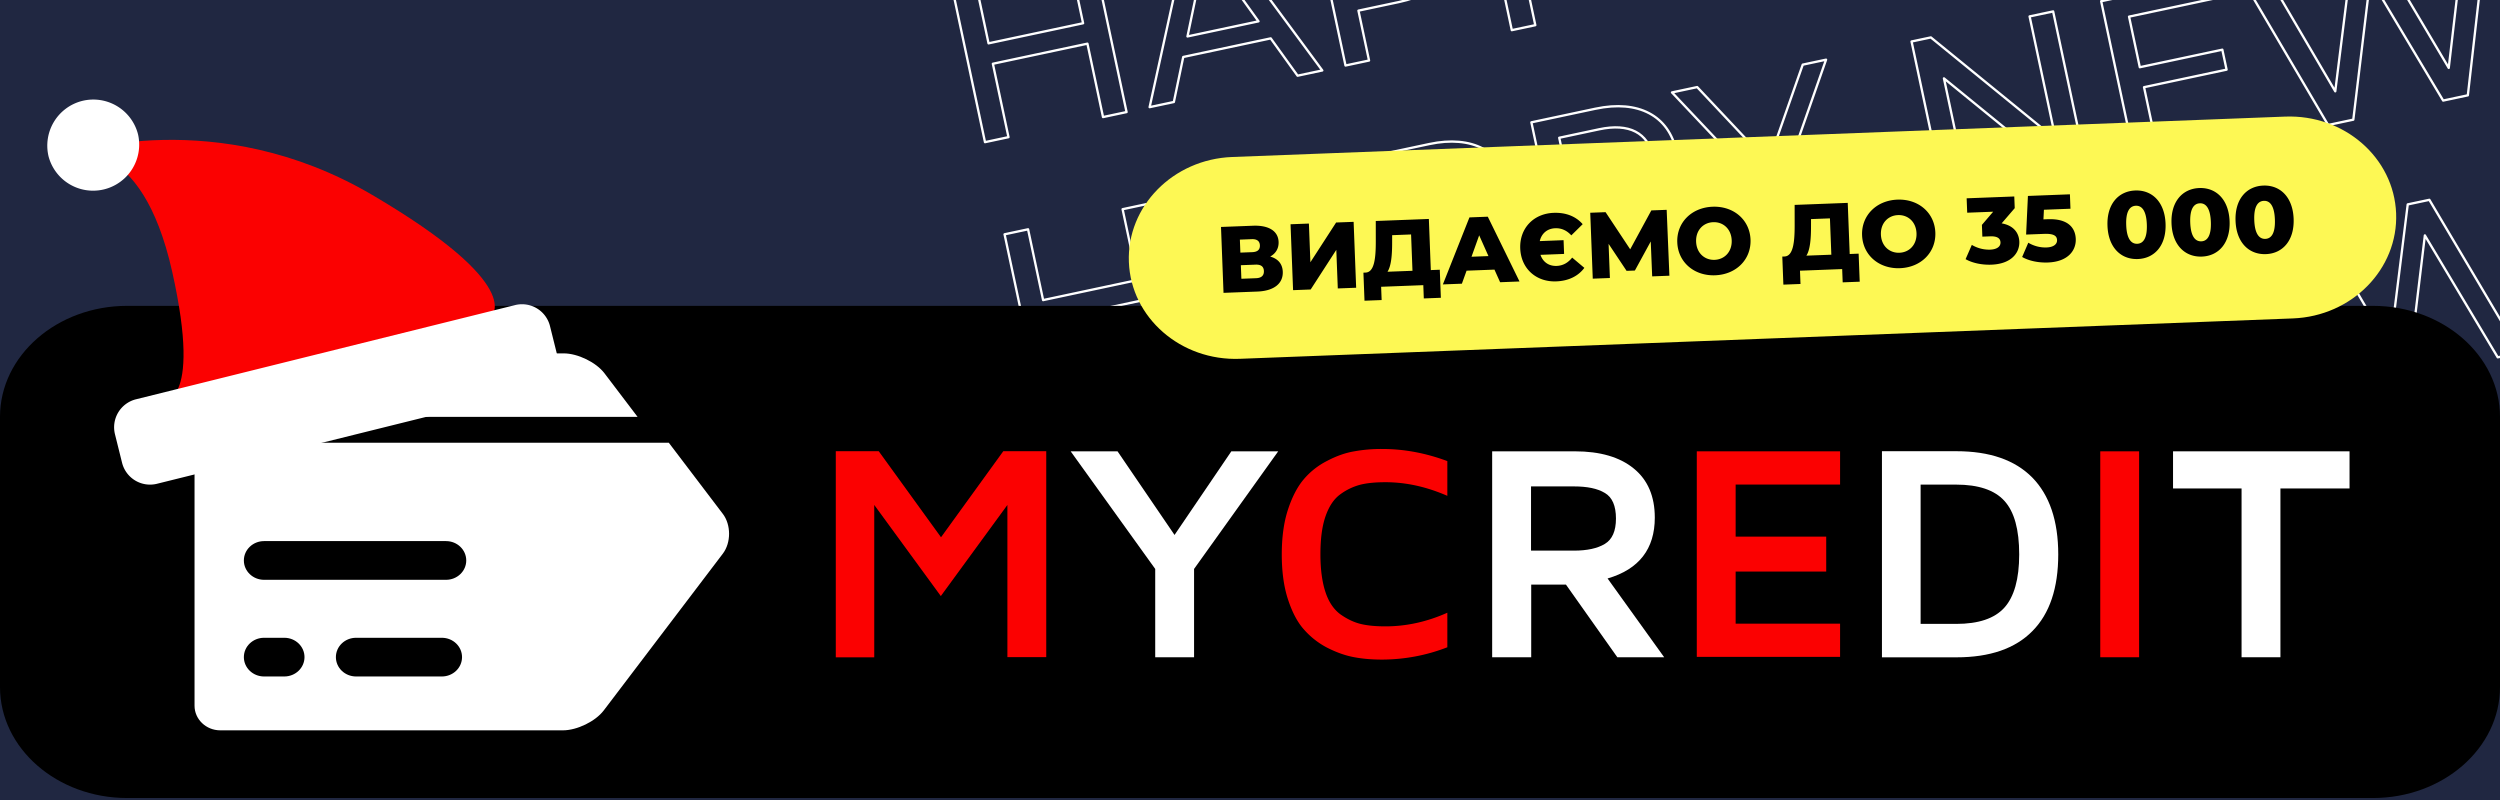
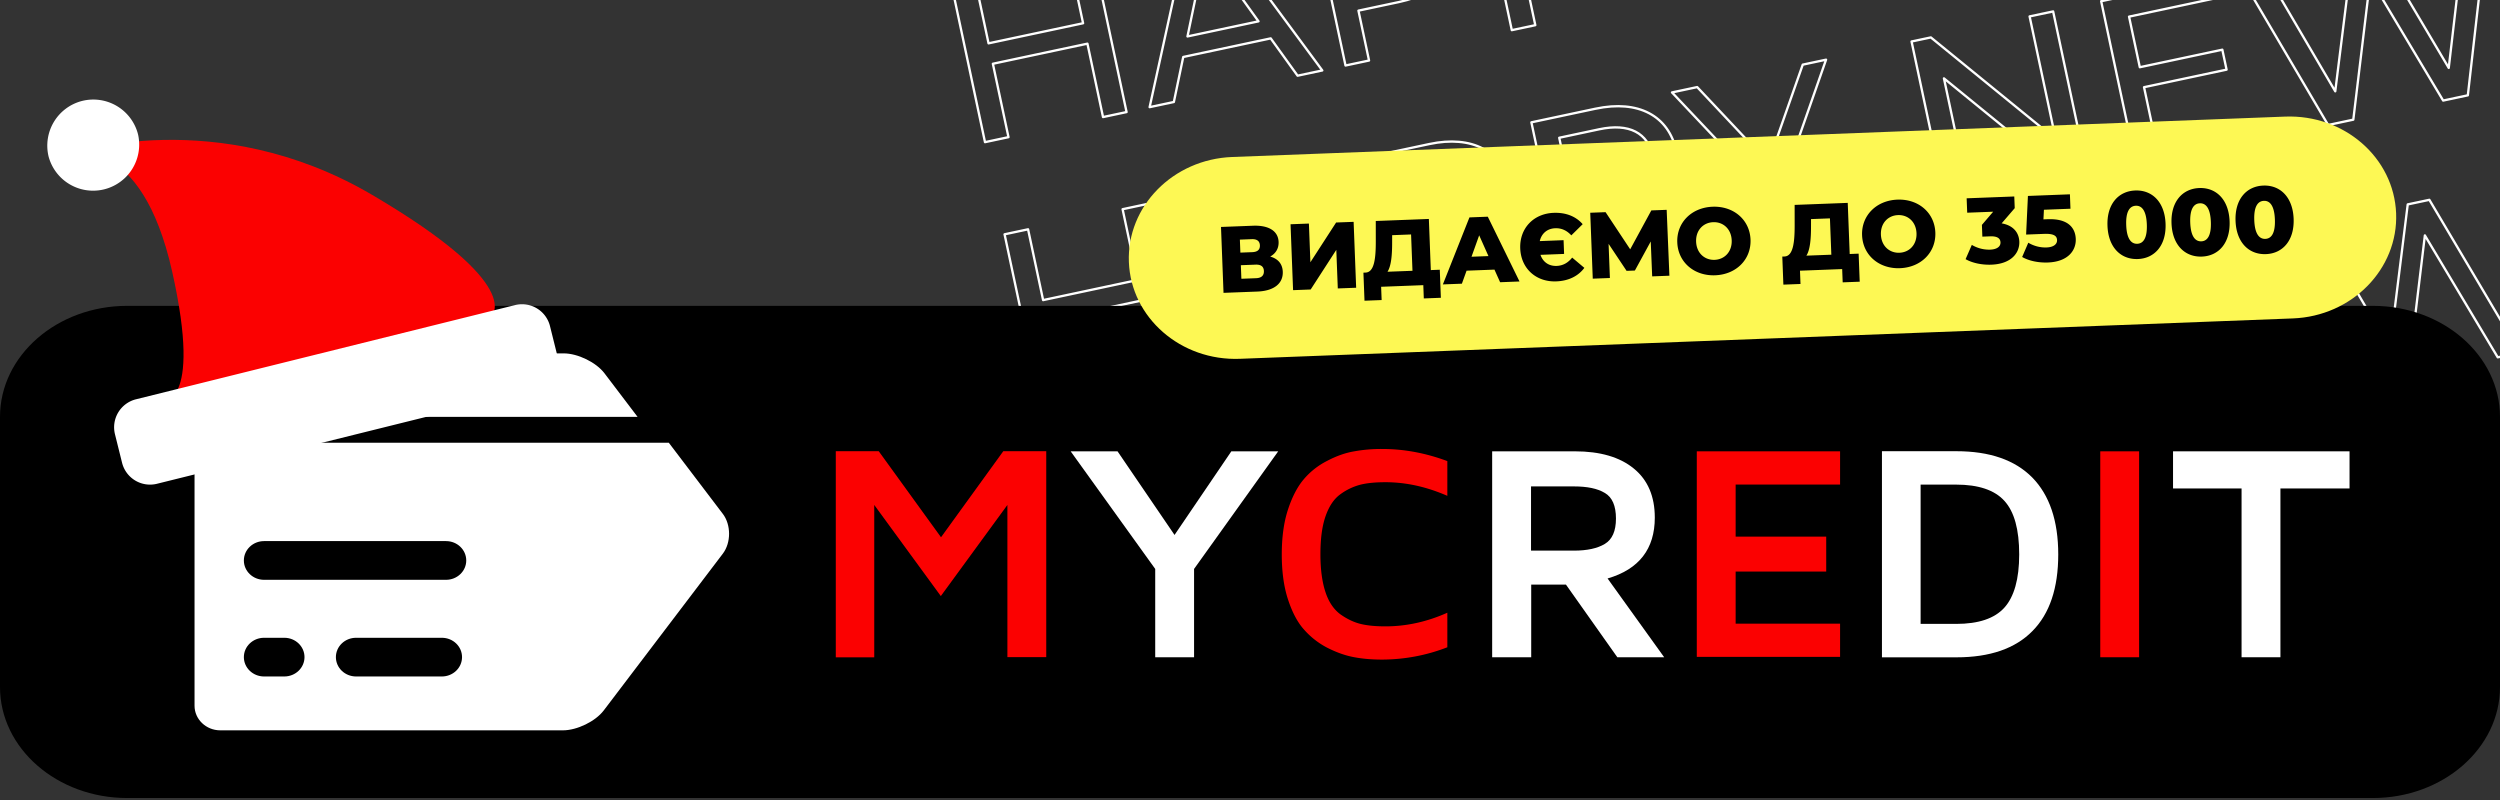
<svg xmlns="http://www.w3.org/2000/svg" width="200" height="64" fill="none">
  <rect width="100%" height="100%" fill="#333333" stroke="none" />
  <g clip-path="url(#a)">
-     <path fill="#202741" d="M0 0h200v64H0z" />
    <g stroke="#fff" stroke-linecap="round" stroke-linejoin="round" stroke-width=".187">
      <path d="m255.594 10.87-3.199.68-1.26-5.927 3.199-.68c2.405-.511 3.895.296 4.295 2.175.4 1.883-.63 3.24-3.035 3.752m6.968 4.38-4.065-3.756c1.706-1.05 2.446-2.744 2.014-4.776-.607-2.86-3.044-4.149-6.47-3.42l-5.136 1.091 2.799 13.169 1.883-.4-.852-4.007 3.254-.692q.414-.091.822-.213l3.7 3.44zm-23.5-.018 1.469-7.057 4.212 5.849zm8.807 3.141 1.978-.42-8.784-11.897-1.861.396-3.167 14.436 1.937-.411.751-3.603 6.998-1.487zm-20.821 2.714-.904-4.252 6.602-1.403-.339-1.598-6.603 1.403-.86-4.047 7.411-1.575-.348-1.634-9.293 1.975 2.799 13.169 9.556-2.031-.348-1.638zm-5.925-10.793-1.86.396-2.758 7.842-5.691-6.046-2.015.428 7.055 7.465.976 4.592 1.861-.396-.968-4.552zm-19.515 4.148-1.343 11.531-5.917-9.987-1.73.367-1.431 11.493-5.833-9.949-1.938.412 7.201 12.233 2.015-.428 1.358-11.282 5.829 9.754 1.974-.42 1.603-14.104zM176.793 31.77l-.903-4.252 6.602-1.404-.339-1.597-6.603 1.403-.86-4.047 7.41-1.575-.347-1.634-9.293 1.975 2.799 13.169 9.556-2.032-.348-1.637zm-10.059-9.914 2.088 9.82-9.988-8.14-1.543.327 2.799 13.169 1.879-.4-2.087-9.82 9.992 8.14 1.542-.328-2.799-13.168zm-16.283 3.461-1.865.396-2.754 7.842-5.691-6.046-2.014.428 7.055 7.465.976 4.591 1.86-.395-.967-4.552zM133.559 36.79l-3.199.68-1.256-5.908 3.199-.68c2.409-.512 3.899.294 4.299 2.174.4 1.882-.634 3.222-3.043 3.734m-1.545-7.555-5.136 1.092 2.799 13.168 1.879-.399-.848-3.988 3.258-.693c3.421-.727 5.123-2.896 4.515-5.759-.608-2.859-3.045-4.148-6.467-3.42m-11.755 10.382-3.199.68-1.256-5.908 3.199-.68c2.405-.512 3.895.295 4.295 2.174.4 1.883-.634 3.222-3.039 3.734m-1.549-7.554-5.136 1.092 2.799 13.168 1.883-.4-.848-3.989 3.254-.691c3.425-.728 5.127-2.897 4.518-5.76-.607-2.859-3.044-4.148-6.47-3.42m-14.979 11.934 1.469-7.056 4.212 5.848zm8.807 3.142 1.978-.42-8.784-11.897-1.861.395-3.167 14.437 1.937-.412.752-3.602 6.997-1.488zm-18.362-9.861 1.203 5.663-7.564 1.608-1.204-5.663-1.879.4 2.8 13.168 1.879-.4-1.249-5.871 7.565-1.608 1.248 5.871 1.882-.4-2.799-13.168zM251.227-9.672l-3.199.68-1.259-5.926 3.199-.68c2.405-.511 3.895.296 4.294 2.175.401 1.883-.629 3.24-3.035 3.751m6.969 4.38-4.066-3.755c1.707-1.05 2.447-2.744 2.015-4.776-.607-2.86-3.044-4.149-6.47-3.42l-5.136 1.091 2.799 13.169 1.882-.4-.851-4.007 3.254-.692q.414-.092.822-.213l3.7 3.44zm-23.5-.017 1.469-7.057 4.212 5.849zm8.807 3.141 1.977-.42-8.783-11.897-1.861.396L231.668.347l1.938-.411.751-3.603 6.998-1.487zM222.681.546l-.903-4.252 6.602-1.403-.339-1.598-6.603 1.403-.86-4.047 7.41-1.575-.347-1.634-9.293 1.975 2.799 13.169 9.556-2.031-.348-1.638zm-5.924-10.793-1.861.396-2.757 7.842-5.691-6.046-2.015.428 7.055 7.465.976 4.591 1.861-.395-.968-4.552zm-19.515 4.148-1.343 11.531-5.918-9.987-1.729.367-1.432 11.493-5.832-9.949-1.938.412 7.201 12.233 2.014-.428 1.358-11.282 5.83 9.754 1.974-.42 1.603-14.104zm-24.815 17.327-.904-4.252 6.603-1.404-.34-1.597-6.602 1.403-.86-4.047 7.41-1.575-.347-1.634-9.294 1.975 2.799 13.169 9.557-2.032-.348-1.637zm-10.059-9.914 2.088 9.82-9.988-8.14-1.543.327 2.799 13.169 1.879-.4-2.087-9.82 9.991 8.14 1.543-.328L164.251.914zm-16.283 3.461-1.865.397-2.754 7.841-5.691-6.046-2.014.428 7.054 7.465.976 4.591 1.861-.395-.967-4.552zM129.193 16.25l-3.199.68-1.256-5.908 3.199-.68c2.409-.512 3.899.294 4.298 2.174.401 1.882-.633 3.221-3.042 3.734m-1.545-7.555-5.137 1.092 2.8 13.169 1.879-.4-.848-3.989 3.257-.692c3.422-.727 5.124-2.896 4.515-5.759-.607-2.859-3.044-4.148-6.466-3.42m-11.756 10.382-3.198.68-1.256-5.908 3.199-.68c2.405-.512 3.895.295 4.294 2.174.401 1.883-.633 3.222-3.039 3.734m-1.548-7.554-5.136 1.092 2.799 13.168 1.882-.4-.847-3.989 3.253-.691c3.426-.728 5.128-2.897 4.519-5.76-.607-2.859-3.044-4.148-6.47-3.42M99.365 23.456l1.469-7.056 4.212 5.849zm8.807 3.142 1.977-.42-8.783-11.897-1.861.395-3.168 14.437 1.938-.412.751-3.602 6.998-1.488zm-18.363-9.861 1.204 5.663-7.564 1.608-1.204-5.663-1.879.4 2.8 13.168 1.878-.4-1.248-5.871 7.564-1.608 1.248 5.872 1.883-.4-2.799-13.17zM137.425-1.09l1.861-.395m-14.459-2.807-3.199.68-1.256-5.908 3.199-.68c2.409-.512 3.899.294 4.298 2.173.4 1.883-.633 3.223-3.042 3.735m-1.545-7.555-5.137 1.092 2.799 13.168 1.88-.399-.848-3.989 3.257-.692c3.422-.727 5.124-2.896 4.515-5.759-.607-2.859-3.044-4.148-6.466-3.421M111.526-1.465l-3.199.68-1.255-5.908 3.199-.68c2.405-.512 3.895.295 4.294 2.174.401 1.883-.633 3.222-3.039 3.734m-1.548-7.554-5.136 1.092 2.799 13.168 1.882-.4-.847-3.989 3.253-.691c3.426-.728 5.128-2.897 4.519-5.76-.608-2.859-3.044-4.148-6.47-3.42M94.998 2.915l1.47-7.056 4.212 5.848zm8.808 3.141 1.977-.42L97-6.26l-1.861.395L91.97 8.572l1.938-.412.751-3.602 6.998-1.488zm-18.363-9.86 1.204 5.663-7.564 1.608-1.204-5.663-1.879.4 2.8 13.168 1.878-.4-1.248-5.871 7.564-1.608 1.248 5.872 1.883-.4-2.799-13.17z" />
    </g>
    <path fill="#000" d="M200 33.348v21.614c0 4.9-4.558 8.88-10.174 8.88H10.174C4.56 63.842 0 59.862 0 54.962V33.348c0-4.9 4.56-8.88 10.174-8.88h179.652c5.616 0 10.174 3.98 10.174 8.88">
      <animate fill="freeze" attributeName="d" begin="0s" calcMode="linear" dur="2s" keyTimes="0;0.5;1" repeatCount="indefinite" values="M200 33.348L200 54.962C200 59.862 195.442 63.842 189.826 63.842L10.174 63.842C4.56 63.842 0 59.862 0 54.962L0 33.348C0 28.448 4.56 24.469 10.174 24.469L189.826 24.469C195.442 24.469 200 28.448 200 33.348Z;M200 33.419L200 55.032C200 59.932 195.442 63.912 189.826 63.912L10.174 63.912C4.56 63.912 0 59.932 0 55.032L0 33.419C0 28.518 4.56 24.539 10.174 24.539L189.826 24.539C195.442 24.539 200 28.518 200 33.419Z;M200 33.348L200 54.962C200 59.862 195.442 63.842 189.826 63.842L10.174 63.842C4.56 63.842 0 59.862 0 54.962L0 33.348C0 28.448 4.56 24.469 10.174 24.469L189.826 24.469C195.442 24.469 200 28.448 200 33.348Z" />
    </path>
    <path fill="#fff" d="m57.828 41.112-4.325-5.695-37.94.001v21.043c0 1.08.924 1.966 2.054 1.966h27.417c1.131 0 2.6-.716 3.264-1.59l9.53-12.546c.664-.875.664-2.305 0-3.18M22.744 54.118h-1.618c-.894 0-1.617-.694-1.617-1.549 0-.854.723-1.547 1.617-1.547h1.618c.894 0 1.616.693 1.616 1.547 0 .855-.722 1.549-1.616 1.549m12.603 0h-6.86c-.895 0-1.616-.694-1.616-1.549 0-.854.721-1.547 1.616-1.547h6.86c.895 0 1.616.693 1.616 1.547 0 .855-.721 1.549-1.616 1.549m.336-7.733H21.126c-.894 0-1.617-.695-1.617-1.548 0-.855.723-1.549 1.617-1.549h14.557c.894 0 1.617.694 1.617 1.549 0 .853-.723 1.548-1.617 1.548M48.356 29.86c-.665-.875-2.133-1.59-3.264-1.59H17.675c-1.13 0-2.055.884-2.055 1.965v3.115l35.386-.001z">
      <animate fill="freeze" attributeName="d" begin="0s" calcMode="linear" dur="2s" keyTimes="0;0.5;1" repeatCount="indefinite" values="M57.828 41.112L53.503 35.417L15.563 35.418L15.563 56.461C15.563 57.542 16.487 58.427 17.617 58.427L45.034 58.427C46.165 58.427 47.634 57.711 48.298 56.836L57.828 44.291C58.492 43.416 58.492 41.986 57.828 41.112ZM22.744 54.118L21.126 54.118C20.232 54.118 19.509 53.424 19.509 52.569C19.509 51.715 20.232 51.023 21.126 51.023L22.744 51.023C23.638 51.023 24.36 51.715 24.36 52.569C24.36 53.424 23.638 54.118 22.744 54.118ZM35.347 54.118L28.487 54.118C27.592 54.118 26.871 53.424 26.871 52.569C26.871 51.715 27.592 51.023 28.487 51.023L35.347 51.023C36.242 51.023 36.963 51.715 36.963 52.569C36.963 53.424 36.242 54.118 35.347 54.118ZM35.683 46.385L21.126 46.385C20.232 46.385 19.509 45.69 19.509 44.837C19.509 43.982 20.232 43.288 21.126 43.288L35.683 43.288C36.577 43.288 37.3 43.982 37.3 44.837C37.3 45.69 36.577 46.385 35.683 46.385ZM48.355 29.86C47.691 28.985 46.223 28.27 45.092 28.27L17.675 28.27C16.545 28.27 15.62 29.154 15.62 30.235L15.62 33.35L51.006 33.349L48.355 29.86Z;M57.828 41.182L53.503 35.487L15.563 35.488L15.563 56.532C15.563 57.612 16.487 58.497 17.617 58.497L45.034 58.497C46.165 58.497 47.634 57.781 48.298 56.906L57.828 44.361C58.492 43.487 58.492 42.056 57.828 41.182ZM22.744 54.188L21.126 54.188C20.232 54.188 19.509 53.494 19.509 52.64C19.509 51.786 20.232 51.093 21.126 51.093L22.744 51.093C23.638 51.093 24.36 51.786 24.36 52.64C24.36 53.494 23.638 54.188 22.744 54.188ZM35.347 54.188L28.487 54.188C27.592 54.188 26.871 53.494 26.871 52.64C26.871 51.786 27.592 51.093 28.487 51.093L35.347 51.093C36.242 51.093 36.963 51.786 36.963 52.64C36.963 53.494 36.242 54.188 35.347 54.188ZM35.683 46.455L21.126 46.455C20.232 46.455 19.509 45.76 19.509 44.907C19.509 44.053 20.232 43.359 21.126 43.359L35.683 43.359C36.577 43.359 37.3 44.053 37.3 44.907C37.3 45.76 36.577 46.455 35.683 46.455ZM48.355 29.931C47.691 29.056 46.223 28.34 45.092 28.34L17.675 28.34C16.545 28.34 15.62 29.224 15.62 30.305L15.62 33.42L51.006 33.419L48.355 29.931Z;M57.828 41.112L53.503 35.417L15.563 35.418L15.563 56.461C15.563 57.542 16.487 58.427 17.617 58.427L45.034 58.427C46.165 58.427 47.634 57.711 48.298 56.836L57.828 44.291C58.492 43.416 58.492 41.986 57.828 41.112ZM22.744 54.118L21.126 54.118C20.232 54.118 19.509 53.424 19.509 52.569C19.509 51.715 20.232 51.023 21.126 51.023L22.744 51.023C23.638 51.023 24.36 51.715 24.36 52.569C24.36 53.424 23.638 54.118 22.744 54.118ZM35.347 54.118L28.487 54.118C27.592 54.118 26.871 53.424 26.871 52.569C26.871 51.715 27.592 51.023 28.487 51.023L35.347 51.023C36.242 51.023 36.963 51.715 36.963 52.569C36.963 53.424 36.242 54.118 35.347 54.118ZM35.683 46.385L21.126 46.385C20.232 46.385 19.509 45.69 19.509 44.837C19.509 43.982 20.232 43.288 21.126 43.288L35.683 43.288C36.577 43.288 37.3 43.982 37.3 44.837C37.3 45.69 36.577 46.385 35.683 46.385ZM48.355 29.86C47.691 28.985 46.223 28.27 45.092 28.27L17.675 28.27C16.545 28.27 15.62 29.154 15.62 30.235L15.62 33.35L51.006 33.349L48.355 29.86Z" />
    </path>
    <path fill="#FB0101" d="m39.29 25.32-13.208 3.391-13.208 3.39s3.381.706.902-10.366c-2.478-11.073-8.091-9.444-8.091-9.444s11.622-4.017 24.065 3.287c12.442 7.303 9.54 9.742 9.54 9.742">
      <animate fill="freeze" attributeName="d" begin="0s" calcMode="linear" dur="2s" keyTimes="0;0.5;1" repeatCount="indefinite" values="M39.289 25.32L26.082 28.711L12.874 32.101C12.874 32.101 16.255 32.807 13.776 21.735C11.298 10.662 5.685 12.291 5.685 12.291C5.685 12.291 17.307 8.274 29.75 15.578C42.192 22.881 39.289 25.32 39.289 25.32Z;M39.289 25.39L26.082 28.781L12.875 32.171C12.875 32.171 16.255 32.877 13.776 21.804C11.298 10.731 32.5 6.752 32.5 6.752C32.5 6.752 18.557 9.948 31 17.252C43.442 24.555 39.289 25.39 39.289 25.39Z;M39.289 25.32L26.082 28.711L12.874 32.101C12.874 32.101 16.255 32.807 13.776 21.735C11.298 10.662 5.685 12.291 5.685 12.291C5.685 12.291 17.307 8.274 29.75 15.578C42.192 22.881 39.289 25.32 39.289 25.32Z" />
    </path>
    <path fill="#fff" d="m44 26.09.568 2.283a2.307 2.307 0 0 1-1.681 2.793l-30.328 7.536a2.307 2.307 0 0 1-2.794-1.682l-.568-2.284a2.307 2.307 0 0 1 1.682-2.793l30.328-7.536A2.307 2.307 0 0 1 44 26.09">
      <animate fill="freeze" attributeName="d" begin="0s" calcMode="linear" dur="2s" keyTimes="0;0.5;1" repeatCount="indefinite" values="M44 26.089L44.568 28.373C44.875 29.608 44.121 30.86 42.886 31.166L12.559 38.702C11.324 39.009 10.072 38.255 9.765 37.02L9.197 34.736C8.89 33.502 9.644 32.25 10.879 31.943L41.207 24.407C42.441 24.101 43.694 24.855 44 26.089L44 26.089Z;M44 26.16L44.568 28.443C44.875 29.678 44.121 30.93 42.886 31.236L12.559 38.773C11.324 39.079 10.072 38.325 9.765 37.09L9.197 34.807C8.89 33.572 9.644 32.32 10.879 32.014L41.207 24.477C42.441 24.171 43.694 24.925 44 26.16L44 26.16Z;M44 26.089L44.568 28.373C44.875 29.608 44.121 30.86 42.886 31.166L12.559 38.702C11.324 39.009 10.072 38.255 9.765 37.02L9.197 34.736C8.89 33.502 9.644 32.25 10.879 31.943L41.207 24.407C42.441 24.101 43.694 24.855 44 26.089L44 26.089Z" />
    </path>
    <path fill="#fff" d="M6.577 8.073a3.69 3.69 0 0 1 4.468 2.684 3.687 3.687 0 0 1-7.153 1.784 3.69 3.69 0 0 1 2.685-4.468">
      <animate fill="freeze" attributeName="d" begin="0s" calcMode="linear" dur="2s" keyTimes="0;0.5;1" repeatCount="indefinite" values="M6.577 8.073C8.55 7.581 10.553 8.784 11.045 10.757C11.537 12.731 10.334 14.733 8.361 15.225C6.386 15.717 4.384 14.515 3.892 12.541C3.4 10.568 4.603 8.565 6.577 8.073Z;M30.577 3.891C32.55 3.399 34.553 4.602 35.045 6.575C35.537 8.55 34.334 10.551 32.361 11.043C30.387 11.536 28.384 10.333 27.892 8.359C27.4 6.386 28.603 4.383 30.577 3.891Z;M6.577 8.073C8.55 7.581 10.553 8.784 11.045 10.757C11.537 12.731 10.334 14.733 8.361 15.225C6.386 15.717 4.384 14.515 3.892 12.541C3.4 10.568 4.603 8.565 6.577 8.073Z" />
    </path>
    <path fill="#FB0101" d="m80.263 36.096-4.982 6.885-4.983-6.885h-3.435v16.49h3.077v-12.19l5.326 7.29 5.326-7.29v12.175H83.7V36.096z">
      <animate fill="freeze" attributeName="d" begin="0s" calcMode="linear" dur="2s" keyTimes="0;0.5;1" repeatCount="indefinite" values="M80.263 36.096L75.281 42.981L70.298 36.096L66.863 36.096L66.863 52.585L69.94 52.585L69.94 40.397L75.266 47.686L80.592 40.397L80.592 52.571L83.7 52.571L83.7 36.096L80.263 36.096Z;M80.263 36.166L75.281 43.052L70.298 36.166L66.863 36.166L66.863 52.656L69.94 52.656L69.94 40.467L75.266 47.756L80.592 40.467L80.592 52.641L83.7 52.641L83.7 36.166L80.263 36.166Z;M80.263 36.096L75.281 42.981L70.298 36.096L66.863 36.096L66.863 52.585L69.94 52.585L69.94 40.397L75.266 47.686L80.592 40.397L80.592 52.571L83.7 52.571L83.7 36.096L80.263 36.096Z" />
      <animate fill="freeze" attributeName="fill" begin="0s" calcMode="linear" dur="2s" keyTimes="0;0.5;1" repeatCount="indefinite" values="#FB0101;white;#FB0101" />
    </path>
    <path fill="#fff" d="M85.653 36.106h3.75l4.56 6.69 4.544-6.69h3.749l-6.731 9.409v7.065h-3.108v-7.065z">
      <animate fill="freeze" attributeName="d" begin="0s" calcMode="linear" dur="2s" keyTimes="0;0.5;1" repeatCount="indefinite" values="M85.653 36.105L89.402 36.105L93.963 42.796L98.507 36.105L102.256 36.105L95.525 45.515L95.525 52.58L92.417 52.58L92.417 45.515L85.653 36.105Z;M85.653 36.176L89.402 36.176L93.963 42.867L98.507 36.176L102.256 36.176L95.525 45.585L95.525 52.651L92.417 52.651L92.417 45.585L85.653 36.176Z;M85.653 36.105L89.402 36.105L93.963 42.796L98.507 36.105L102.256 36.105L95.525 45.515L95.525 52.58L92.417 52.58L92.417 45.515L85.653 36.105Z" />
      <animate fill="freeze" attributeName="fill" begin="0s" calcMode="linear" dur="2s" keyTimes="0;0.5;1" repeatCount="indefinite" values="white;#FB0101;white" />
    </path>
    <path fill="#FB0101" d="M103.026 47.912c-.328-1.016-.484-2.21-.484-3.554s.156-2.539.484-3.554c.328-1.017.751-1.838 1.265-2.451a6 6 0 0 1 1.874-1.48c.735-.388 1.453-.642 2.14-.76a12 12 0 0 1 2.265-.195c1.765 0 3.499.328 5.217.97v2.779c-1.641-.716-3.28-1.09-4.952-1.09-.781 0-1.437.06-1.984.193a4.7 4.7 0 0 0-1.608.762c-.53.375-.921.972-1.203 1.778-.28.808-.406 1.823-.406 3.034 0 1.223.141 2.239.406 3.03.266.806.673 1.39 1.203 1.78.532.372 1.062.627 1.608.761.547.134 1.219.194 1.984.194 1.657 0 3.311-.358 4.952-1.092v2.765a14.5 14.5 0 0 1-5.217.985c-.812 0-1.562-.06-2.265-.196-.703-.132-1.405-.387-2.14-.76a6.4 6.4 0 0 1-1.874-1.48c-.514-.58-.937-1.401-1.265-2.42">
      <animate fill="freeze" attributeName="d" begin="0s" calcMode="linear" dur="2s" keyTimes="0;0.5;1" repeatCount="indefinite" values="M103.026 47.912C102.698 46.896 102.542 45.702 102.542 44.358C102.542 43.014 102.698 41.819 103.026 40.804C103.354 39.787 103.777 38.966 104.291 38.353C104.807 37.741 105.431 37.247 106.165 36.874C106.9 36.485 107.618 36.231 108.305 36.113C109.008 35.978 109.758 35.918 110.57 35.918C112.335 35.918 114.069 36.246 115.787 36.889L115.787 39.667C114.146 38.951 112.507 38.576 110.835 38.576C110.054 38.576 109.398 38.636 108.851 38.77C108.305 38.906 107.759 39.158 107.243 39.532C106.713 39.907 106.322 40.504 106.04 41.31C105.76 42.118 105.634 43.133 105.634 44.344C105.634 45.567 105.775 46.583 106.04 47.375C106.306 48.18 106.713 48.764 107.243 49.153C107.775 49.526 108.305 49.781 108.851 49.915C109.398 50.049 110.07 50.109 110.835 50.109C112.492 50.109 114.146 49.751 115.787 49.017L115.787 51.782C114.069 52.439 112.32 52.767 110.57 52.767C109.758 52.767 109.008 52.707 108.305 52.571C107.602 52.439 106.9 52.184 106.165 51.812C105.431 51.423 104.807 50.93 104.291 50.331C103.777 49.751 103.354 48.93 103.026 47.912Z;M103.026 47.982C102.698 46.967 102.542 45.772 102.542 44.428C102.542 43.084 102.698 41.889 103.026 40.874C103.354 39.857 103.777 39.036 104.291 38.423C104.807 37.811 105.431 37.318 106.165 36.944C106.9 36.556 107.618 36.302 108.305 36.183C109.008 36.048 109.758 35.988 110.57 35.988C112.335 35.988 114.069 36.317 115.787 36.959L115.787 39.737C114.146 39.021 112.507 38.647 110.835 38.647C110.054 38.647 109.398 38.707 108.851 38.84C108.305 38.976 107.759 39.229 107.243 39.602C106.713 39.977 106.322 40.574 106.04 41.38C105.76 42.188 105.634 43.204 105.634 44.414C105.634 45.637 105.775 46.653 106.04 47.445C106.306 48.251 106.713 48.834 107.243 49.224C107.775 49.596 108.305 49.851 108.851 49.986C109.398 50.119 110.07 50.179 110.835 50.179C112.492 50.179 114.146 49.821 115.787 49.088L115.787 51.852C114.069 52.509 112.32 52.838 110.57 52.838C109.758 52.838 109.008 52.778 108.305 52.642C107.602 52.509 106.9 52.254 106.165 51.882C105.431 51.493 104.807 51 104.291 50.402C103.777 49.821 103.354 49 103.026 47.982Z;M103.026 47.912C102.698 46.896 102.542 45.702 102.542 44.358C102.542 43.014 102.698 41.819 103.026 40.804C103.354 39.787 103.777 38.966 104.291 38.353C104.807 37.741 105.431 37.247 106.165 36.874C106.9 36.485 107.618 36.231 108.305 36.113C109.008 35.978 109.758 35.918 110.57 35.918C112.335 35.918 114.069 36.246 115.787 36.889L115.787 39.667C114.146 38.951 112.507 38.576 110.835 38.576C110.054 38.576 109.398 38.636 108.851 38.77C108.305 38.906 107.759 39.158 107.243 39.532C106.713 39.907 106.322 40.504 106.04 41.31C105.76 42.118 105.634 43.133 105.634 44.344C105.634 45.567 105.775 46.583 106.04 47.375C106.306 48.18 106.713 48.764 107.243 49.153C107.775 49.526 108.305 49.781 108.851 49.915C109.398 50.049 110.07 50.109 110.835 50.109C112.492 50.109 114.146 49.751 115.787 49.017L115.787 51.782C114.069 52.439 112.32 52.767 110.57 52.767C109.758 52.767 109.008 52.707 108.305 52.571C107.602 52.439 106.9 52.184 106.165 51.812C105.431 51.423 104.807 50.93 104.291 50.331C103.777 49.751 103.354 48.93 103.026 47.912Z" />
      <animate fill="freeze" attributeName="fill" begin="0s" calcMode="linear" dur="2s" keyTimes="0;0.5;1" repeatCount="indefinite" values="#FB0101;white;#FB0101" />
    </path>
    <path fill="#fff" d="M119.373 52.58V36.106h6.623c2.015 0 3.593.462 4.701 1.372 1.125.912 1.687 2.228 1.687 3.93 0 2.51-1.264 4.137-3.778 4.87l4.528 6.302h-3.748l-4.108-5.81h-2.781v5.81zm3.109-8.53h3.437c1.046 0 1.874-.178 2.467-.537.593-.356.891-1.03.891-2.03 0-1.016-.298-1.705-.891-2.047-.593-.359-1.421-.523-2.467-.523h-3.437z">
      <animate fill="freeze" attributeName="d" begin="0s" calcMode="linear" dur="2s" keyTimes="0;0.5;1" repeatCount="indefinite" values="M119.373 52.58L119.373 36.105L125.996 36.105C128.011 36.105 129.589 36.568 130.697 37.478C131.822 38.39 132.384 39.706 132.384 41.407C132.384 43.918 131.12 45.545 128.606 46.278L133.134 52.58L129.386 52.58L125.278 46.77L122.497 46.77L122.497 52.58L119.373 52.58ZM122.482 44.051L125.919 44.051C126.965 44.051 127.793 43.872 128.386 43.513C128.979 43.157 129.277 42.483 129.277 41.483C129.277 40.467 128.979 39.778 128.386 39.436C127.793 39.077 126.965 38.913 125.919 38.913L122.482 38.913L122.482 44.051Z;M119.373 52.651L119.373 36.176L125.996 36.176C128.011 36.176 129.589 36.638 130.697 37.549C131.822 38.461 132.384 39.776 132.384 41.477C132.384 43.988 131.12 45.615 128.606 46.348L133.134 52.651L129.386 52.651L125.278 46.84L122.497 46.84L122.497 52.651L119.373 52.651ZM122.482 44.121L125.919 44.121C126.965 44.121 127.793 43.942 128.386 43.584C128.979 43.227 129.277 42.553 129.277 41.554C129.277 40.537 128.979 39.849 128.386 39.506C127.793 39.148 126.965 38.983 125.919 38.983L122.482 38.983L122.482 44.121Z;M119.373 52.58L119.373 36.105L125.996 36.105C128.011 36.105 129.589 36.568 130.697 37.478C131.822 38.39 132.384 39.706 132.384 41.407C132.384 43.918 131.12 45.545 128.606 46.278L133.134 52.58L129.386 52.58L125.278 46.77L122.497 46.77L122.497 52.58L119.373 52.58ZM122.482 44.051L125.919 44.051C126.965 44.051 127.793 43.872 128.386 43.513C128.979 43.157 129.277 42.483 129.277 41.483C129.277 40.467 128.979 39.778 128.386 39.436C127.793 39.077 126.965 38.913 125.919 38.913L122.482 38.913L122.482 44.051Z" />
    </path>
    <path fill="#FB0101" d="M135.743 52.58V36.106h11.463v2.658h-8.355v4.166h7.246v2.794h-7.246v4.169h8.355v2.656h-11.463z">
      <animate fill="freeze" attributeName="d" begin="0s" calcMode="linear" dur="2s" keyTimes="0;0.5;1" repeatCount="indefinite" values="M135.743 52.58L135.743 36.105L147.206 36.105L147.206 38.764L138.851 38.764L138.851 42.93L146.097 42.93L146.097 45.724L138.851 45.724L138.851 49.893L147.206 49.893L147.206 52.549L135.743 52.549L135.743 52.58Z;M135.743 52.651L135.743 36.176L147.206 36.176L147.206 38.834L138.851 38.834L138.851 43L146.097 43L146.097 45.795L138.851 45.795L138.851 49.963L147.206 49.963L147.206 52.619L135.743 52.619L135.743 52.651Z;M135.743 52.58L135.743 36.105L147.206 36.105L147.206 38.764L138.851 38.764L138.851 42.93L146.097 42.93L146.097 45.724L138.851 45.724L138.851 49.893L147.206 49.893L147.206 52.549L135.743 52.549L135.743 52.58Z" />
      <animate fill="freeze" attributeName="fill" begin="0s" calcMode="linear" dur="2s" keyTimes="0;0.5;1" repeatCount="indefinite" values="#FB0101;white;#FB0101" />
    </path>
    <path fill="#fff" d="M150.556 52.57V36.097h5.951c2.67 0 4.685.7 6.077 2.106 1.373 1.404 2.076 3.45 2.076 6.154 0 2.688-.687 4.735-2.061 6.123-1.375 1.404-3.406 2.106-6.077 2.106h-5.966zm3.093-2.658h2.842c1.797 0 3.077-.434 3.858-1.3s1.187-2.285 1.187-4.256c0-1.986-.39-3.42-1.187-4.289-.781-.864-2.077-1.298-3.858-1.298h-2.842z">
      <animate fill="freeze" attributeName="d" begin="0s" calcMode="linear" dur="2s" keyTimes="0;0.5;1" repeatCount="indefinite" values="M150.556 52.571L150.556 36.096L156.507 36.096C159.177 36.096 161.192 36.797 162.584 38.202C163.957 39.606 164.66 41.651 164.66 44.356C164.66 47.044 163.973 49.091 162.599 50.479C161.224 51.883 159.193 52.585 156.522 52.585L150.556 52.585L150.556 52.571ZM153.649 49.912L156.491 49.912C158.288 49.912 159.568 49.477 160.349 48.613C161.13 47.746 161.536 46.327 161.536 44.356C161.536 42.37 161.146 40.935 160.349 40.067C159.568 39.203 158.272 38.769 156.491 38.769L153.649 38.769L153.649 49.912Z;M150.556 52.641L150.556 36.166L156.507 36.166C159.177 36.166 161.192 36.867 162.584 38.272C163.957 39.676 164.66 41.721 164.66 44.426C164.66 47.114 163.973 49.162 162.599 50.55C161.224 51.954 159.193 52.656 156.522 52.656L150.556 52.656L150.556 52.641ZM153.649 49.982L156.491 49.982C158.288 49.982 159.568 49.548 160.349 48.683C161.13 47.816 161.536 46.397 161.536 44.426C161.536 42.441 161.146 41.005 160.349 40.137C159.568 39.273 158.272 38.839 156.491 38.839L153.649 38.839L153.649 49.982Z;M150.556 52.571L150.556 36.096L156.507 36.096C159.177 36.096 161.192 36.797 162.584 38.202C163.957 39.606 164.66 41.651 164.66 44.356C164.66 47.044 163.973 49.091 162.599 50.479C161.224 51.883 159.193 52.585 156.522 52.585L150.556 52.585L150.556 52.571ZM153.649 49.912L156.491 49.912C158.288 49.912 159.568 49.477 160.349 48.613C161.13 47.746 161.536 46.327 161.536 44.356C161.536 42.37 161.146 40.935 160.349 40.067C159.568 39.203 158.272 38.769 156.491 38.769L153.649 38.769L153.649 49.912Z" />
      <animate fill="freeze" attributeName="fill" begin="0s" calcMode="linear" dur="2s" keyTimes="0;0.5;1" repeatCount="indefinite" values="white;#FB0101;white" />
    </path>
    <path fill="#FB0101" d="M168.021 36.106h3.108V52.58h-3.108z">
      <animate fill="freeze" attributeName="d" begin="0s" calcMode="linear" dur="2s" keyTimes="0;0.5;1" repeatCount="indefinite" values="M168.021 36.105L171.129 36.105L171.129 52.58L168.021 52.58L168.021 36.105Z;M168.021 36.176L171.129 36.176L171.129 52.651L168.021 52.651L168.021 36.176Z;M168.021 36.105L171.129 36.105L171.129 52.58L168.021 52.58L168.021 36.105Z" />
      <animate fill="freeze" attributeName="fill" begin="0s" calcMode="linear" dur="2s" keyTimes="0;0.5;1" repeatCount="indefinite" values="#FB0101;white;#FB0101" />
    </path>
    <path fill="#fff" d="M173.843 36.106v2.971h5.482V52.58h3.109V39.077h5.529v-2.971z">
      <animate fill="freeze" attributeName="d" begin="0s" calcMode="linear" dur="2s" keyTimes="0;0.5;1" repeatCount="indefinite" values="M173.843 36.105L173.843 39.077L179.325 39.077L179.325 52.58L182.434 52.58L182.434 39.077L187.963 39.077L187.963 36.105L173.843 36.105Z;M173.843 36.176L173.843 39.148L179.325 39.148L179.325 52.651L182.434 52.651L182.434 39.148L187.963 39.148L187.963 36.176L173.843 36.176Z;M173.843 36.105L173.843 39.077L179.325 39.077L179.325 52.58L182.434 52.58L182.434 39.077L187.963 39.077L187.963 36.105L173.843 36.105Z" />
      <animate fill="freeze" attributeName="fill" begin="0s" calcMode="linear" dur="2s" keyTimes="0;0.5;1" repeatCount="indefinite" values="white;#FB0101;white" />
    </path>
    <path fill="#FDF854" d="M191.69 17.072c.171 4.455-3.531 8.22-8.26 8.402l-84.24 3.231c-4.73.182-8.71-3.288-8.88-7.744-.171-4.455 3.53-8.22 8.261-8.401l84.239-3.232c4.73-.181 8.709 3.289 8.88 7.744">
      <animate fill="freeze" attributeName="d" begin="0s" calcMode="linear" dur="2s" keyTimes="0;0.5;1" repeatCount="indefinite" values="M191.69 17.072C191.861 21.527 188.159 25.292 183.43 25.474L99.191 28.705C94.46 28.887 90.481 25.417 90.31 20.961C90.139 16.506 93.841 12.741 98.571 12.56L182.81 9.328C187.54 9.147 191.519 12.617 191.69 17.072Z;M197.651 15.906C197.844 20.929 193.67 25.174 188.337 25.378L93.362 29.022C88.029 29.227 83.542 25.314 83.349 20.291C83.156 15.268 87.33 11.023 92.664 10.819L187.639 7.175C192.971 6.971 197.458 10.883 197.651 15.906Z;M191.69 17.072C191.861 21.527 188.159 25.292 183.43 25.474L99.191 28.705C94.46 28.887 90.481 25.417 90.31 20.961C90.139 16.506 93.841 12.741 98.571 12.56L182.81 9.328C187.54 9.147 191.519 12.617 191.69 17.072Z" />
    </path>
    <path fill="#000" d="M181.229 19.11c-.482.018-.844-.383-.887-1.489s.288-1.535.77-1.553c.475-.019.837.382.879 1.49.043 1.106-.288 1.534-.762 1.552m.047 1.22c1.34-.051 2.28-1.09 2.214-2.83-.067-1.74-1.085-2.704-2.425-2.653-1.348.052-2.288 1.092-2.221 2.832s1.084 2.703 2.432 2.651m-5.17-1.023c-.482.018-.844-.383-.887-1.49-.042-1.106.288-1.534.77-1.552.475-.019.837.382.879 1.49.043 1.106-.287 1.534-.762 1.552m.047 1.22c1.34-.051 2.281-1.09 2.214-2.83s-1.084-2.704-2.425-2.653c-1.348.052-2.288 1.091-2.221 2.831s1.084 2.704 2.432 2.652m-5.169-1.024c-.483.019-.845-.382-.887-1.488-.043-1.108.287-1.535.77-1.554.474-.018.836.383.879 1.49.042 1.107-.288 1.534-.762 1.552m.046 1.221c1.341-.052 2.281-1.091 2.214-2.83-.066-1.74-1.084-2.705-2.424-2.653-1.348.052-2.289 1.091-2.222 2.831s1.084 2.704 2.432 2.652m-7.202-3.186-.354.014.039-.77 2.123-.082-.044-1.153-3.359.13-.145 3.09 1.431-.055c.806-.031 1.032.172 1.044.496.014.353-.317.57-.821.589a2.68 2.68 0 0 1-1.478-.38l-.492 1.142c.548.318 1.331.47 2.061.441 1.589-.06 2.264-.946 2.228-1.887-.036-.934-.674-1.635-2.233-1.575m-3.697.331 1.047-1.217-.036-.934-3.811.147.045 1.152 2.078-.08-.902 1.054.036.941.625-.024c.572-.022.814.165.826.481.014.354-.311.562-.815.582a2.7 2.7 0 0 1-1.478-.38l-.499 1.142c.555.318 1.338.47 2.068.441 1.589-.061 2.265-.946 2.23-1.843-.029-.753-.518-1.308-1.414-1.462m-8.176 2.351c-.799.03-1.447-.54-1.482-1.451-.035-.912.567-1.53 1.366-1.561s1.447.54 1.482 1.451-.568 1.53-1.366 1.561m.047 1.235c1.688-.065 2.885-1.273 2.825-2.854-.061-1.582-1.348-2.694-3.036-2.63-1.686.066-2.885 1.273-2.824 2.855.061 1.581 1.349 2.694 3.035 2.629m-7.121-3.354.001-.573 1.513-.058.112 2.907-1.995.076c.291-.456.372-1.319.369-2.352m3.095 2.22-.157-4.09-4.248.162.002 1.63c.002 1.41-.132 2.456-.801 2.497l-.188.007.086 2.245 1.37-.053-.041-1.062 3.375-.13.041 1.062 1.362-.052-.086-2.244zm-10.805.467c-.799.03-1.447-.54-1.482-1.451-.035-.912.567-1.53 1.366-1.561.798-.031 1.446.54 1.481 1.451s-.568 1.53-1.365 1.561m.047 1.235c1.687-.065 2.885-1.273 2.824-2.854s-1.348-2.694-3.034-2.63c-1.688.066-2.886 1.273-2.825 2.855.061 1.581 1.348 2.694 3.035 2.629m-3.666.035-.218-5.271-1.227.047-1.691 3.112-1.97-2.972-1.227.047.202 5.273 1.371-.053-.105-2.733 1.44 2.161.664-.025 1.268-2.326.115 2.793zm-9.021-.784c-.625.024-1.097-.312-1.293-.886l1.89-.073-.042-1.1-1.905.074c.142-.61.594-1.003 1.235-1.028.512-.02.934.183 1.289.569l.909-.895c-.538-.62-1.342-.944-2.32-.907-1.62.062-2.736 1.245-2.675 2.849s1.266 2.697 2.885 2.634c.979-.037 1.755-.421 2.244-1.082l-.975-.821c-.324.411-.73.646-1.242.666m-6.81-.735.613-1.713.742 1.662zm2.288 2.04 1.552-.06-2.538-5.183-1.468.057-2.125 5.361 1.521-.058.375-1.04 2.23-.086zm-8.638-3.19.001-.574 1.514-.058.112 2.907-1.997.076c.292-.456.372-1.319.37-2.352m3.094 2.219-.157-4.09-4.247.163.002 1.629c.002 1.41-.131 2.456-.802 2.497l-.188.008.087 2.244 1.371-.053-.041-1.062 3.374-.13.04 1.063 1.364-.053-.086-2.244zm-11.019 1.607 1.408-.054 2.05-3.172.119 3.088 1.469-.056-.203-5.272-1.4.053-2.058 3.18-.119-3.096-1.469.056zm-2.962-.957-1.174.045-.042-1.085 1.175-.045c.429-.017.655.148.668.51.014.361-.197.558-.627.575M99.19 19.17l.948-.037c.422-.016.64.156.653.496q.02.519-.613.544l-.948.036zm2.427 1.354c.443-.243.691-.652.671-1.172-.033-.873-.791-1.342-2.047-1.294l-2.561.098.202 5.272 2.704-.103c1.356-.052 2.072-.66 2.036-1.587-.024-.633-.388-1.041-1.005-1.213">
      <animate fill="freeze" attributeName="d" begin="0s" calcMode="linear" dur="2s" keyTimes="0;0.5;1" repeatCount="indefinite" values="M181.229 19.11C180.747 19.128 180.385 18.727 180.342 17.621C180.299 16.514 180.63 16.086 181.112 16.068C181.587 16.049 181.949 16.45 181.991 17.558C182.034 18.664 181.703 19.092 181.229 19.11ZM181.276 20.33C182.616 20.279 183.556 19.239 183.49 17.5C183.423 15.76 182.405 14.796 181.065 14.847C179.717 14.899 178.777 15.939 178.844 17.679C178.91 19.418 179.928 20.382 181.276 20.33ZM176.106 19.307C175.624 19.325 175.262 18.924 175.219 17.818C175.177 16.711 175.507 16.283 175.989 16.265C176.464 16.246 176.826 16.647 176.868 17.755C176.911 18.861 176.581 19.288 176.106 19.307ZM176.153 20.527C177.493 20.476 178.434 19.436 178.367 17.697C178.3 15.957 177.283 14.993 175.942 15.044C174.594 15.096 173.654 16.135 173.721 17.875C173.788 19.615 174.805 20.579 176.153 20.527ZM170.984 19.503C170.501 19.522 170.139 19.121 170.097 18.015C170.054 16.907 170.384 16.48 170.867 16.461C171.341 16.443 171.703 16.844 171.746 17.951C171.788 19.058 171.458 19.485 170.984 19.503ZM171.03 20.724C172.371 20.672 173.311 19.633 173.244 17.894C173.178 16.154 172.16 15.189 170.82 15.241C169.472 15.293 168.531 16.332 168.598 18.072C168.665 19.811 169.682 20.776 171.03 20.724ZM163.828 17.538L163.474 17.552L163.513 16.781L165.636 16.7L165.592 15.547L162.233 15.676L162.088 18.767L163.519 18.712C164.325 18.681 164.551 18.884 164.563 19.208C164.577 19.561 164.246 19.778 163.742 19.797C163.236 19.817 162.703 19.686 162.264 19.417L161.772 20.559C162.32 20.877 163.103 21.029 163.833 21C165.422 20.939 166.097 20.054 166.061 19.113C166.025 18.179 165.387 17.478 163.828 17.538ZM160.131 17.869L161.178 16.652L161.142 15.718L157.331 15.865L157.376 17.017L159.454 16.937L158.552 17.991L158.588 18.932L159.213 18.908C159.785 18.886 160.027 19.073 160.039 19.389C160.053 19.743 159.728 19.951 159.224 19.971C158.727 19.99 158.179 19.86 157.746 19.59L157.247 20.733C157.802 21.051 158.585 21.202 159.315 21.174C160.904 21.113 161.58 20.228 161.545 19.331C161.516 18.578 161.027 18.023 160.131 17.869ZM151.955 20.22C151.156 20.251 150.508 19.679 150.473 18.769C150.438 17.857 151.04 17.238 151.839 17.208C152.638 17.177 153.286 17.747 153.321 18.659C153.356 19.57 152.753 20.189 151.955 20.22ZM152.002 21.455C153.69 21.39 154.887 20.182 154.827 18.601C154.766 17.019 153.479 15.907 151.791 15.972C150.105 16.037 148.906 17.244 148.967 18.826C149.028 20.407 150.316 21.52 152.002 21.455ZM144.881 18.101L144.882 17.528L146.395 17.47L146.507 20.377L144.512 20.453C144.803 19.997 144.884 19.134 144.881 18.101ZM147.976 20.32L147.819 16.23L143.571 16.393L143.573 18.023C143.575 19.433 143.441 20.479 142.772 20.52L142.584 20.527L142.67 22.772L144.04 22.719L143.999 21.657L147.374 21.527L147.415 22.589L148.777 22.537L148.691 20.293L147.976 20.32ZM137.171 20.788C136.372 20.819 135.724 20.247 135.689 19.337C135.654 18.425 136.256 17.806 137.055 17.776C137.853 17.745 138.501 18.315 138.536 19.227C138.571 20.138 137.968 20.757 137.171 20.788ZM137.218 22.023C138.905 21.958 140.103 20.75 140.042 19.169C139.981 17.587 138.694 16.475 137.008 16.54C135.32 16.605 134.122 17.812 134.183 19.394C134.244 20.975 135.531 22.088 137.218 22.023ZM133.552 22.058L133.334 16.787L132.107 16.834L130.416 19.946L128.446 16.974L127.219 17.021L127.421 22.294L128.792 22.241L128.687 19.508L130.127 21.669L130.791 21.644L132.059 19.318L132.174 22.111L133.552 22.058ZM124.531 21.274C123.906 21.298 123.434 20.962 123.238 20.388L125.128 20.316L125.086 19.216L123.181 19.289C123.323 18.68 123.775 18.286 124.416 18.261C124.928 18.241 125.35 18.444 125.705 18.83L126.614 17.935C126.076 17.315 125.272 16.991 124.294 17.028C122.674 17.09 121.558 18.273 121.619 19.877C121.681 21.481 122.885 22.573 124.504 22.511C125.483 22.474 126.259 22.09 126.748 21.429L125.773 20.608C125.449 21.019 125.043 21.254 124.531 21.274ZM117.721 20.54L118.334 18.826L119.076 20.488L117.721 20.54ZM120.009 22.578L121.561 22.519L119.023 17.336L117.555 17.393L115.43 22.754L116.951 22.696L117.326 21.656L119.556 21.57L120.009 22.578ZM111.371 19.388L111.372 18.815L112.886 18.757L112.998 21.664L111.001 21.741C111.293 21.284 111.373 20.421 111.371 19.388ZM114.465 21.608L114.308 17.517L110.061 17.681L110.063 19.31C110.065 20.72 109.932 21.766 109.261 21.807L109.073 21.815L109.16 24.059L110.531 24.006L110.49 22.944L113.864 22.814L113.904 23.877L115.268 23.824L115.182 21.58L114.465 21.608ZM103.446 23.215L104.854 23.161L106.904 19.989L107.023 23.077L108.492 23.021L108.289 17.749L106.889 17.802L104.831 20.982L104.712 17.886L103.243 17.942L103.446 23.215ZM100.484 22.258L99.31 22.303L99.268 21.218L100.443 21.173C100.872 21.156 101.098 21.321 101.111 21.683C101.125 22.044 100.914 22.241 100.484 22.258ZM99.19 19.17L100.138 19.133C100.56 19.117 100.778 19.289 100.791 19.629C100.804 19.975 100.6 20.156 100.178 20.173L99.23 20.209L99.19 19.17ZM101.617 20.524C102.06 20.281 102.308 19.872 102.288 19.352C102.255 18.479 101.497 18.01 100.241 18.058L97.68 18.156L97.882 23.428L100.586 23.325C101.942 23.273 102.658 22.664 102.622 21.738C102.598 21.105 102.234 20.697 101.617 20.524Z;M185.856 18.204C185.312 18.225 184.904 17.773 184.856 16.525C184.808 15.277 185.181 14.795 185.724 14.774C186.259 14.754 186.667 15.205 186.715 16.454C186.763 17.701 186.391 18.183 185.856 18.204ZM185.909 19.58C187.42 19.522 188.48 18.35 188.405 16.389C188.33 14.427 187.183 13.34 185.671 13.398C184.152 13.456 183.091 14.628 183.167 16.59C183.242 18.551 184.389 19.638 185.909 19.58ZM180.081 18.426C179.537 18.447 179.129 17.995 179.081 16.747C179.033 15.499 179.405 15.017 179.949 14.996C180.484 14.975 180.892 15.427 180.94 16.676C180.988 17.923 180.616 18.405 180.081 18.426ZM180.133 19.802C181.645 19.744 182.705 18.572 182.629 16.611C182.554 14.649 181.407 13.562 179.896 13.62C178.376 13.678 177.316 14.85 177.391 16.812C177.467 18.773 178.614 19.86 180.133 19.802ZM174.305 18.648C173.761 18.669 173.353 18.216 173.305 16.969C173.257 15.721 173.63 15.239 174.173 15.218C174.708 15.197 175.116 15.649 175.164 16.898C175.212 18.145 174.84 18.627 174.305 18.648ZM174.358 20.024C175.869 19.966 176.929 18.794 176.854 16.833C176.779 14.871 175.632 13.784 174.12 13.842C172.601 13.9 171.54 15.072 171.616 17.034C171.691 18.995 172.838 20.082 174.358 20.024ZM166.237 16.432L165.838 16.447L165.882 15.579L168.276 15.486L168.226 14.187L164.44 14.333L164.276 17.817L165.889 17.755C166.798 17.72 167.052 17.949 167.066 18.314C167.082 18.713 166.709 18.957 166.14 18.979C165.571 19 164.97 18.854 164.474 18.55L163.919 19.838C164.537 20.196 165.42 20.367 166.243 20.335C168.034 20.267 168.796 19.268 168.755 18.207C168.715 17.154 167.995 16.364 166.237 16.432ZM162.07 16.805L163.25 15.433L163.21 14.38L158.913 14.545L158.963 15.844L161.306 15.754L160.289 16.942L160.33 18.003L161.034 17.976C161.68 17.952 161.952 18.162 161.966 18.519C161.981 18.918 161.615 19.152 161.047 19.174C160.486 19.196 159.869 19.05 159.381 18.746L158.817 20.034C159.444 20.392 160.326 20.563 161.15 20.531C162.941 20.462 163.703 19.464 163.664 18.453C163.631 17.604 163.08 16.979 162.07 16.805ZM152.851 19.456C151.95 19.49 151.22 18.846 151.18 17.819C151.141 16.791 151.82 16.094 152.72 16.059C153.621 16.025 154.351 16.668 154.391 17.696C154.43 18.723 153.751 19.421 152.851 19.456ZM152.904 20.848C154.807 20.775 156.157 19.413 156.089 17.631C156.02 15.847 154.569 14.593 152.667 14.666C150.765 14.739 149.414 16.101 149.482 17.884C149.551 19.667 151.003 20.921 152.904 20.848ZM144.876 17.066L144.877 16.42L146.583 16.355L146.709 19.632L144.459 19.718C144.788 19.203 144.879 18.231 144.876 17.066ZM148.365 19.568L148.188 14.957L143.399 15.141L143.401 16.978C143.403 18.568 143.252 19.747 142.497 19.794L142.286 19.802L142.383 22.332L143.927 22.273L143.881 21.075L147.686 20.929L147.732 22.127L149.268 22.068L149.171 19.537L148.365 19.568ZM136.183 20.096C135.282 20.131 134.552 19.486 134.512 18.459C134.473 17.431 135.152 16.734 136.052 16.7C136.952 16.665 137.682 17.308 137.722 18.336C137.761 19.363 137.082 20.061 136.183 20.096ZM136.236 21.488C138.138 21.415 139.488 20.053 139.42 18.271C139.351 16.487 137.9 15.233 135.999 15.306C134.096 15.379 132.746 16.741 132.814 18.525C132.883 20.307 134.334 21.561 136.236 21.488ZM132.102 21.528L131.857 15.584L130.473 15.638L128.567 19.147L126.346 15.796L124.962 15.849L125.191 21.793L126.737 21.734L126.618 18.652L128.241 21.09L128.989 21.061L130.419 18.438L130.549 21.587L132.102 21.528ZM121.933 20.643C121.228 20.67 120.695 20.291 120.474 19.645L122.606 19.563L122.558 18.323L120.41 18.406C120.57 17.719 121.08 17.275 121.802 17.247C122.379 17.225 122.856 17.453 123.256 17.888L124.28 16.879C123.674 16.18 122.768 15.815 121.664 15.857C119.839 15.927 118.58 17.26 118.649 19.069C118.719 20.877 120.076 22.109 121.902 22.039C123.005 21.996 123.881 21.563 124.431 20.819L123.333 19.892C122.967 20.357 122.51 20.621 121.933 20.643ZM114.254 19.816L114.945 17.884L115.782 19.757L114.254 19.816ZM116.834 22.114L118.583 22.047L115.723 16.204L114.067 16.268L111.671 22.313L113.386 22.247L113.808 21.075L116.323 20.978L116.834 22.114ZM107.095 18.518L107.096 17.872L108.803 17.806L108.929 21.083L106.678 21.17C107.007 20.655 107.097 19.683 107.095 18.518ZM110.584 21.02L110.406 16.408L105.618 16.592L105.62 18.429C105.622 20.02 105.472 21.199 104.716 21.245L104.504 21.253L104.602 23.784L106.147 23.724L106.101 22.527L109.905 22.381L109.951 23.578L111.488 23.519L111.391 20.989L110.584 21.02ZM98.16 22.832L99.748 22.771L102.059 19.195L102.193 22.677L103.849 22.613L103.62 16.669L102.041 16.73L99.721 20.314L99.587 16.824L97.931 16.888L98.16 22.832ZM94.821 21.753L93.497 21.804L93.45 20.58L94.774 20.529C95.258 20.511 95.512 20.697 95.528 21.105C95.543 21.512 95.305 21.734 94.821 21.753ZM93.361 18.271L94.43 18.23C94.906 18.212 95.151 18.406 95.166 18.789C95.181 19.179 94.951 19.384 94.475 19.402L93.406 19.443L93.361 18.271ZM96.098 19.799C96.597 19.524 96.877 19.063 96.855 18.477C96.817 17.492 95.963 16.963 94.546 17.018L91.659 17.129L91.887 23.073L94.935 22.956C96.464 22.897 97.271 22.211 97.231 21.167C97.203 20.453 96.794 19.993 96.098 19.799Z;M181.229 19.11C180.747 19.128 180.385 18.727 180.342 17.621C180.299 16.514 180.63 16.086 181.112 16.068C181.587 16.049 181.949 16.45 181.991 17.558C182.034 18.664 181.703 19.092 181.229 19.11ZM181.276 20.33C182.616 20.279 183.556 19.239 183.49 17.5C183.423 15.76 182.405 14.796 181.065 14.847C179.717 14.899 178.777 15.939 178.844 17.679C178.91 19.418 179.928 20.382 181.276 20.33ZM176.106 19.307C175.624 19.325 175.262 18.924 175.219 17.818C175.177 16.711 175.507 16.283 175.989 16.265C176.464 16.246 176.826 16.647 176.868 17.755C176.911 18.861 176.581 19.288 176.106 19.307ZM176.153 20.527C177.493 20.476 178.434 19.436 178.367 17.697C178.3 15.957 177.283 14.993 175.942 15.044C174.594 15.096 173.654 16.135 173.721 17.875C173.788 19.615 174.805 20.579 176.153 20.527ZM170.984 19.503C170.501 19.522 170.139 19.121 170.097 18.015C170.054 16.907 170.384 16.48 170.867 16.461C171.341 16.443 171.703 16.844 171.746 17.951C171.788 19.058 171.458 19.485 170.984 19.503ZM171.03 20.724C172.371 20.672 173.311 19.633 173.244 17.894C173.178 16.154 172.16 15.189 170.82 15.241C169.472 15.293 168.531 16.332 168.598 18.072C168.665 19.811 169.682 20.776 171.03 20.724ZM163.828 17.538L163.474 17.552L163.513 16.781L165.636 16.7L165.592 15.547L162.233 15.676L162.088 18.767L163.519 18.712C164.325 18.681 164.551 18.884 164.563 19.208C164.577 19.561 164.246 19.778 163.742 19.797C163.236 19.817 162.703 19.686 162.264 19.417L161.772 20.559C162.32 20.877 163.103 21.029 163.833 21C165.422 20.939 166.097 20.054 166.061 19.113C166.025 18.179 165.387 17.478 163.828 17.538ZM160.131 17.869L161.178 16.652L161.142 15.718L157.331 15.865L157.376 17.017L159.454 16.937L158.552 17.991L158.588 18.932L159.213 18.908C159.785 18.886 160.027 19.073 160.039 19.389C160.053 19.743 159.728 19.951 159.224 19.971C158.727 19.99 158.179 19.86 157.746 19.59L157.247 20.733C157.802 21.051 158.585 21.202 159.315 21.174C160.904 21.113 161.58 20.228 161.545 19.331C161.516 18.578 161.027 18.023 160.131 17.869ZM151.955 20.22C151.156 20.251 150.508 19.679 150.473 18.769C150.438 17.857 151.04 17.238 151.839 17.208C152.638 17.177 153.286 17.747 153.321 18.659C153.356 19.57 152.753 20.189 151.955 20.22ZM152.002 21.455C153.69 21.39 154.887 20.182 154.827 18.601C154.766 17.019 153.479 15.907 151.791 15.972C150.105 16.037 148.906 17.244 148.967 18.826C149.028 20.407 150.316 21.52 152.002 21.455ZM144.881 18.101L144.882 17.528L146.395 17.47L146.507 20.377L144.512 20.453C144.803 19.997 144.884 19.134 144.881 18.101ZM147.976 20.32L147.819 16.23L143.571 16.393L143.573 18.023C143.575 19.433 143.441 20.479 142.772 20.52L142.584 20.527L142.67 22.772L144.04 22.719L143.999 21.657L147.374 21.527L147.415 22.589L148.777 22.537L148.691 20.293L147.976 20.32ZM137.171 20.788C136.372 20.819 135.724 20.247 135.689 19.337C135.654 18.425 136.256 17.806 137.055 17.776C137.853 17.745 138.501 18.315 138.536 19.227C138.571 20.138 137.968 20.757 137.171 20.788ZM137.218 22.023C138.905 21.958 140.103 20.75 140.042 19.169C139.981 17.587 138.694 16.475 137.008 16.54C135.32 16.605 134.122 17.812 134.183 19.394C134.244 20.975 135.531 22.088 137.218 22.023ZM133.552 22.058L133.334 16.787L132.107 16.834L130.416 19.946L128.446 16.974L127.219 17.021L127.421 22.294L128.792 22.241L128.687 19.508L130.127 21.669L130.791 21.644L132.059 19.318L132.174 22.111L133.552 22.058ZM124.531 21.274C123.906 21.298 123.434 20.962 123.238 20.388L125.128 20.316L125.086 19.216L123.181 19.289C123.323 18.68 123.775 18.286 124.416 18.261C124.928 18.241 125.35 18.444 125.705 18.83L126.614 17.935C126.076 17.315 125.272 16.991 124.294 17.028C122.674 17.09 121.558 18.273 121.619 19.877C121.681 21.481 122.885 22.573 124.504 22.511C125.483 22.474 126.259 22.09 126.748 21.429L125.773 20.608C125.449 21.019 125.043 21.254 124.531 21.274ZM117.721 20.54L118.334 18.826L119.076 20.488L117.721 20.54ZM120.009 22.578L121.561 22.519L119.023 17.336L117.555 17.393L115.43 22.754L116.951 22.696L117.326 21.656L119.556 21.57L120.009 22.578ZM111.371 19.388L111.372 18.815L112.886 18.757L112.998 21.664L111.001 21.741C111.293 21.284 111.373 20.421 111.371 19.388ZM114.465 21.608L114.308 17.517L110.061 17.681L110.063 19.31C110.065 20.72 109.932 21.766 109.261 21.807L109.073 21.815L109.16 24.059L110.531 24.006L110.49 22.944L113.864 22.814L113.904 23.877L115.268 23.824L115.182 21.58L114.465 21.608ZM103.446 23.215L104.854 23.161L106.904 19.989L107.023 23.077L108.492 23.021L108.289 17.749L106.889 17.802L104.831 20.982L104.712 17.886L103.243 17.942L103.446 23.215ZM100.484 22.258L99.31 22.303L99.268 21.218L100.443 21.173C100.872 21.156 101.098 21.321 101.111 21.683C101.125 22.044 100.914 22.241 100.484 22.258ZM99.19 19.17L100.138 19.133C100.56 19.117 100.778 19.289 100.791 19.629C100.804 19.975 100.6 20.156 100.178 20.173L99.23 20.209L99.19 19.17ZM101.617 20.524C102.06 20.281 102.308 19.872 102.288 19.352C102.255 18.479 101.497 18.01 100.241 18.058L97.68 18.156L97.882 23.428L100.586 23.325C101.942 23.273 102.658 22.664 102.622 21.738C102.598 21.105 102.234 20.697 101.617 20.524Z" />
    </path>
  </g>
  <defs>
    <clipPath id="a">
      <path fill="#fff" d="M0 0h200v64H0z" />
    </clipPath>
  </defs>
</svg>